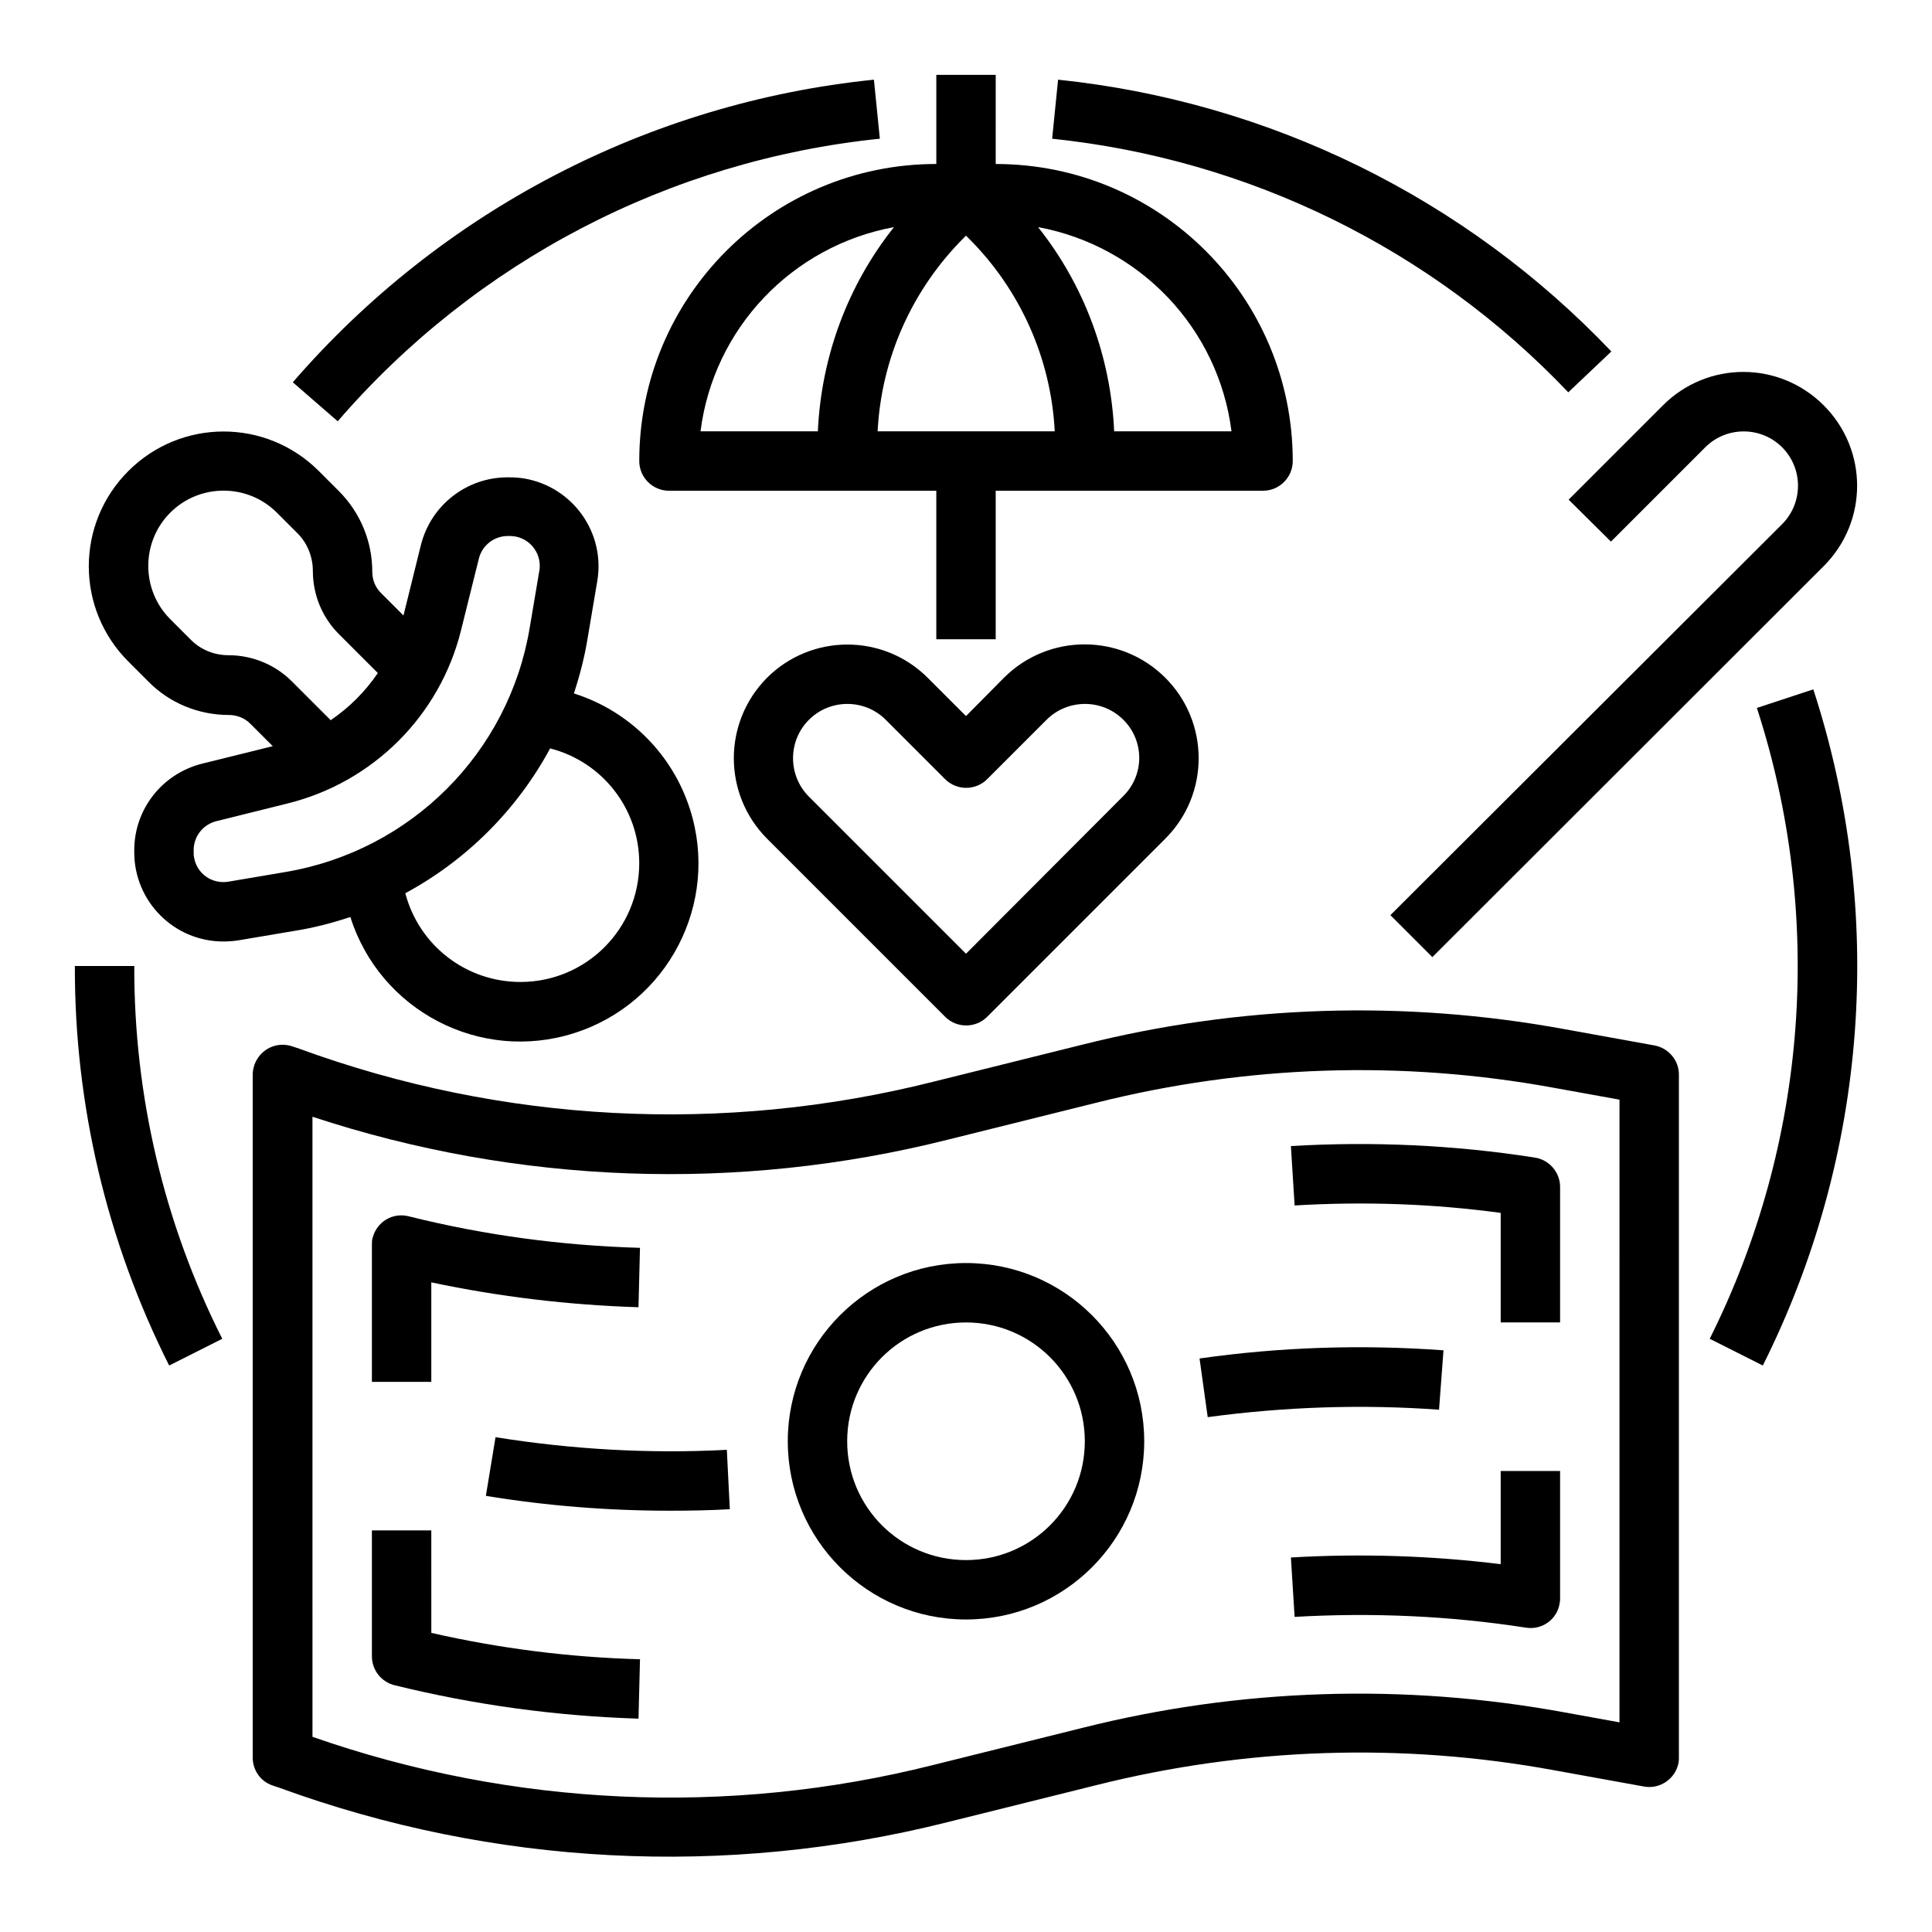
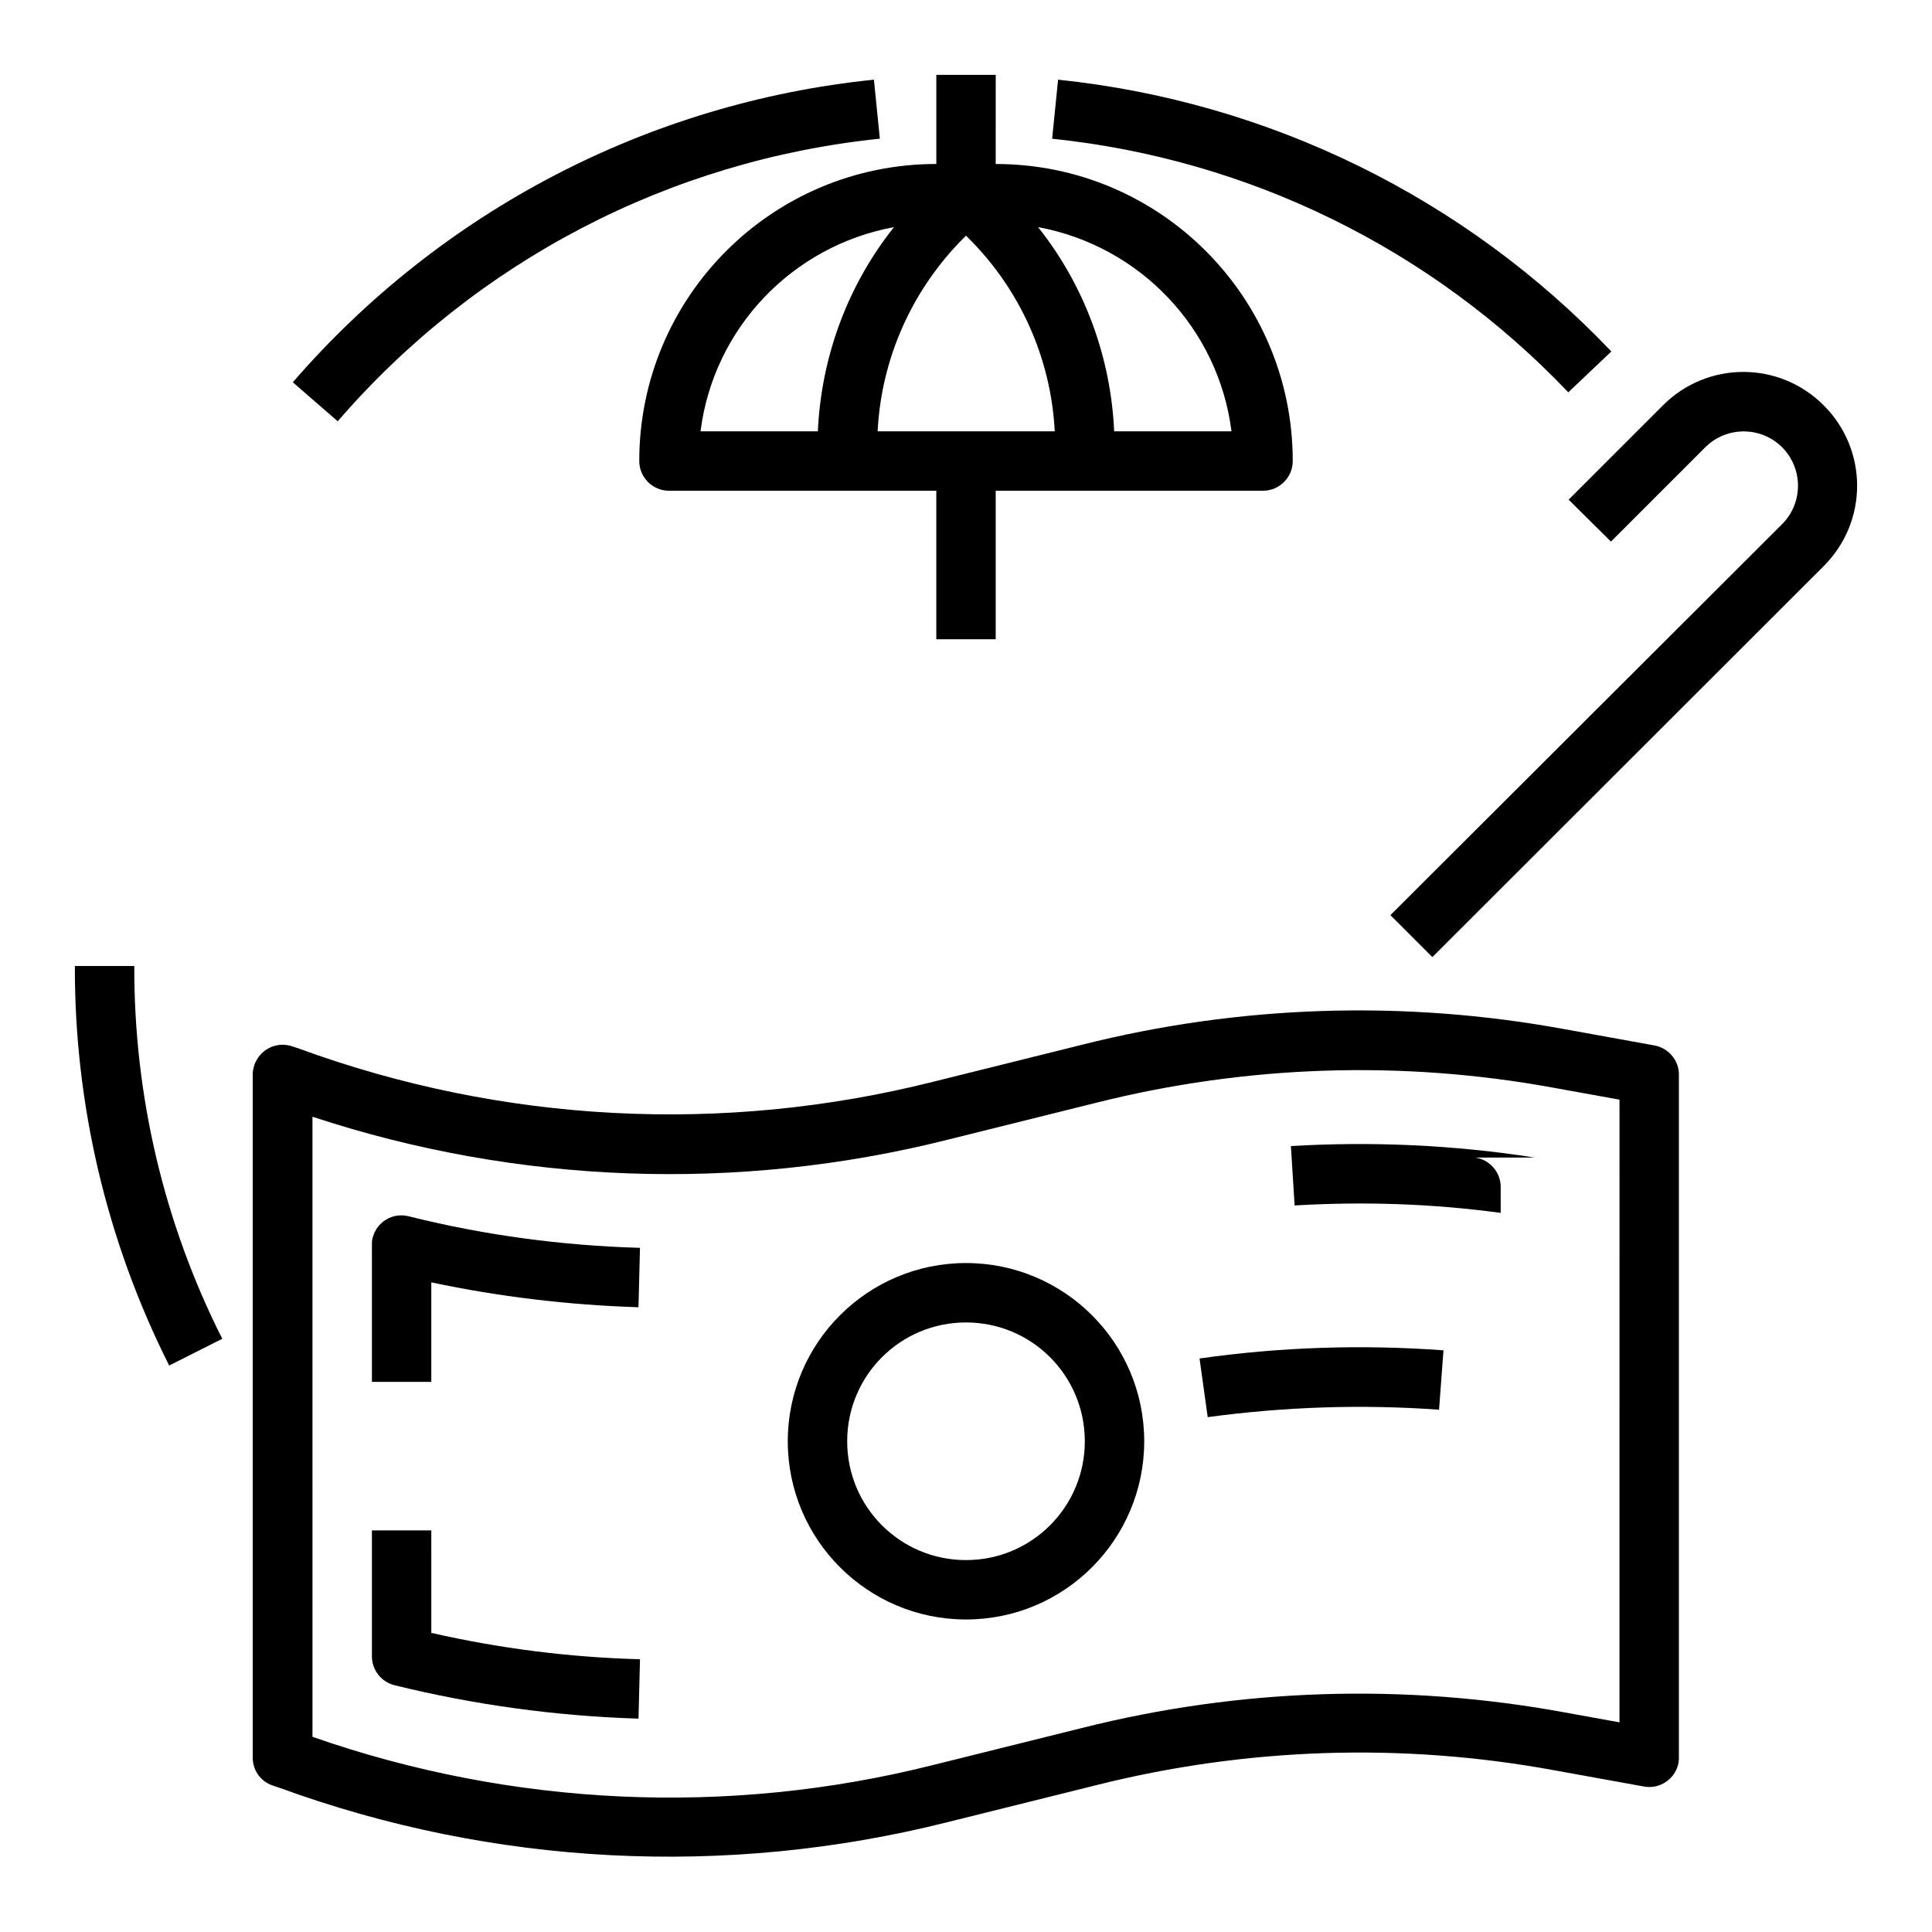
<svg xmlns="http://www.w3.org/2000/svg" fill="#000000" width="800px" height="800px" version="1.1" viewBox="144 144 512 512">
  <g>
    <path d="m570.92 287.53 24.992-24.992c5.609-5.609 14.762-5.609 20.367 0 5.609 5.609 5.609 14.762 0 20.367l-103.81 103.62 11.121 11.121 103.71-103.62c11.809-11.809 11.809-30.801 0-42.605-11.809-11.809-30.801-11.809-42.605 0l-24.992 24.992z" />
-     <path d="m609.59 331.61c17.91 55.203 13.48 115.23-12.496 167.18l14.07 7.086c27.848-55.598 32.668-119.95 13.383-179.19z" />
    <path d="m559.61 247.97 11.414-10.824c-38.77-40.738-90.727-66.223-146.62-72.027l-1.574 15.645c52.152 5.414 100.66 29.227 136.78 67.207z" />
    <path d="m377.17 180.76-1.574-15.645c-59.73 6.102-114.73 34.832-154 80.195l11.906 10.332c36.605-42.41 87.973-69.176 143.66-74.883z" />
    <path d="m163.84 400c-0.098 36.801 8.461 73.012 24.992 105.88l14.07-7.086c-15.445-30.602-23.414-64.453-23.316-98.793z" />
    <path d="m582.43 421.05-23.91-4.328c-42.41-7.773-85.902-6.394-127.72 4.133l-39.559 9.84c-55.598 13.973-114.05 10.922-167.87-8.758l-1.77-0.59c-4.133-1.477-8.562 0.59-10.137 4.723-0.297 0.887-0.492 1.77-0.492 2.656v181.05c0 3.344 2.066 6.297 5.215 7.379l1.77 0.59c56.777 20.762 118.47 23.91 177.12 9.152l39.559-9.84c39.656-9.938 80.887-11.316 121.13-3.938l23.91 4.328c4.231 0.789 8.363-2.066 9.152-6.297 0.098-0.492 0.098-0.984 0.098-1.379v-181.05c0-3.734-2.754-6.981-6.492-7.672zm-9.25 179.39-14.66-2.656c-42.41-7.773-85.902-6.394-127.72 4.133l-39.559 9.84c-54.316 13.676-111.49 11.02-164.43-7.477l-0.004-164.33c54.316 17.91 112.67 20.074 168.27 6.102l39.559-9.84c39.656-9.938 80.887-11.316 121.13-3.938l17.418 3.148z" />
    <path d="m400 478.72c-26.074 0-47.23 21.156-47.23 47.23s21.156 47.23 47.23 47.23 47.23-21.156 47.23-47.23-21.156-47.23-47.23-47.23zm0 78.719c-17.418 0-31.488-14.07-31.488-31.488s14.07-31.488 31.488-31.488 31.488 14.07 31.488 31.488-14.074 31.488-31.488 31.488z" />
-     <path d="m275.32 524.87-2.559 15.547c16.137 2.656 32.473 3.938 48.805 3.938 5.312 0 10.527-0.098 15.844-0.395l-0.789-15.742c-20.465 1.082-41.027-0.098-61.301-3.348z" />
    <path d="m525.36 517.59 1.18-15.742c-21.551-1.574-43.199-0.887-64.648 2.164l2.164 15.547c20.371-2.754 40.84-3.445 61.305-1.969z" />
    <path d="m258.3 483.84c18.105 3.836 36.406 6.004 54.906 6.594l0.395-15.742c-20.664-0.59-41.23-3.344-61.305-8.363-4.231-1.082-8.461 1.477-9.543 5.707-0.195 0.59-0.195 1.277-0.195 1.871v36.305h15.742z" />
-     <path d="m550.75 450.77c-21.352-3.344-43.098-4.328-64.648-3.051l0.984 15.742c18.203-1.082 36.508-0.492 54.613 1.969v29.027h15.742v-35.918c0-3.832-2.852-7.18-6.691-7.769z" />
+     <path d="m550.75 450.77c-21.352-3.344-43.098-4.328-64.648-3.051l0.984 15.742c18.203-1.082 36.508-0.492 54.613 1.969v29.027v-35.918c0-3.832-2.852-7.18-6.691-7.769z" />
    <path d="m258.3 549.57h-15.742v33.359c0 3.641 2.461 6.789 6.004 7.676 21.156 5.215 42.805 8.168 64.648 8.855l0.395-15.742c-18.598-0.492-37.195-2.856-55.301-6.988z" />
-     <path d="m541.7 558.52c-18.402-2.262-37-2.856-55.598-1.77l0.984 15.742c20.469-1.18 41.031-0.297 61.305 2.856 4.328 0.688 8.363-2.262 8.953-6.594 0.098-0.395 0.098-0.789 0.098-1.18v-33.75h-15.742z" />
-     <path d="m236.85 387.01c7.871 24.895 34.441 38.672 59.238 30.801 24.895-7.871 38.672-34.441 30.801-59.238-4.625-14.66-16.137-26.176-30.801-30.801 1.574-4.82 2.856-9.742 3.641-14.66l2.559-15.152c2.164-12.891-6.594-24.992-19.387-27.16-1.277-0.195-2.559-0.297-3.836-0.297h-0.59c-10.824 0-20.27 7.379-22.926 17.91l-4.625 18.695-6.004-6.004c-1.477-1.477-2.262-3.445-2.262-5.609 0-7.969-3.148-15.645-8.855-21.352l-5.312-5.312c-13.973-13.973-36.508-13.973-50.48 0-13.973 13.973-13.973 36.508 0 50.48l5.312 5.312c5.609 5.707 13.285 8.855 21.352 8.855 2.066 0 4.133 0.789 5.609 2.262l6.004 6.004-18.695 4.625c-10.633 2.66-18.012 12.105-18.012 22.93v0.59c0 12.988 10.527 23.617 23.617 23.617 1.277 0 2.656-0.098 3.938-0.297l15.152-2.559c4.918-0.785 9.84-2.062 14.562-3.641zm76.555-14.266c0 17.418-14.07 31.488-31.488 31.488-14.367 0-26.863-9.645-30.504-23.52 16.234-8.758 29.617-22.141 38.375-38.375 13.875 3.543 23.617 16.039 23.617 30.406zm-108.83-55.105c-3.836 0-7.477-1.477-10.137-4.231l-5.312-5.312c-7.773-7.773-7.773-20.469 0-28.242 7.773-7.773 20.469-7.773 28.242 0l5.312 5.312c2.754 2.656 4.231 6.394 4.231 10.137 0 6.297 2.461 12.301 6.887 16.727l10.332 10.332c-3.344 4.922-7.578 9.152-12.496 12.496l-10.332-10.332c-4.426-4.426-10.527-6.887-16.727-6.887zm-0.098 60.023c-4.328 0.688-8.363-2.164-9.055-6.496-0.098-0.395-0.098-0.887-0.098-1.277v-0.59c0-3.641 2.461-6.789 6.004-7.676l18.992-4.723c22.535-5.609 40.246-23.223 45.855-45.855l4.723-18.992c0.887-3.543 4.035-6.004 7.676-6.004h0.59c4.328 0 7.871 3.543 7.871 7.871 0 0.395 0 0.887-0.098 1.277l-2.559 15.152c-5.512 33.16-31.488 59.137-64.746 64.746z" />
    <path d="m313.41 266.18c0 4.328 3.543 7.871 7.871 7.871h70.848v39.359h15.742v-39.359h70.848c4.328 0 7.871-3.543 7.871-7.871 0-43.492-35.227-78.719-78.719-78.719l0.004-23.621h-15.742v23.617c-43.496 0-78.723 35.227-78.723 78.723zm86-59.141 0.59-0.59 0.59 0.59c13.777 13.676 21.941 31.98 22.926 51.266h-46.938c0.988-19.383 9.156-37.586 22.832-51.266zm70.949 51.266h-31.094c-0.887-19.68-7.871-38.672-20.172-54.121 27.059 5.019 47.82 26.867 51.266 54.121zm-89.445-54.117c-12.301 15.445-19.289 34.438-20.172 54.117h-31.094c3.441-27.254 24.203-49.102 51.266-54.117z" />
-     <path d="m410.13 323.54-10.133 10.23-10.137-10.137c-11.809-11.809-30.898-11.711-42.605 0-11.711 11.809-11.711 30.801 0 42.605l47.23 47.23c3.051 3.051 8.07 3.051 11.121 0l47.23-47.23c11.809-11.809 11.711-30.898 0-42.605-11.809-11.805-30.898-11.805-42.707-0.094zm31.488 31.488-41.621 41.719-41.625-41.625c-5.609-5.609-5.609-14.762 0-20.367 5.609-5.609 14.762-5.609 20.367 0l15.742 15.742c3.051 3.051 8.07 3.051 11.121 0l15.742-15.742c5.609-5.609 14.762-5.609 20.367 0 5.613 5.609 5.613 14.664-0.094 20.273z" />
  </g>
</svg>